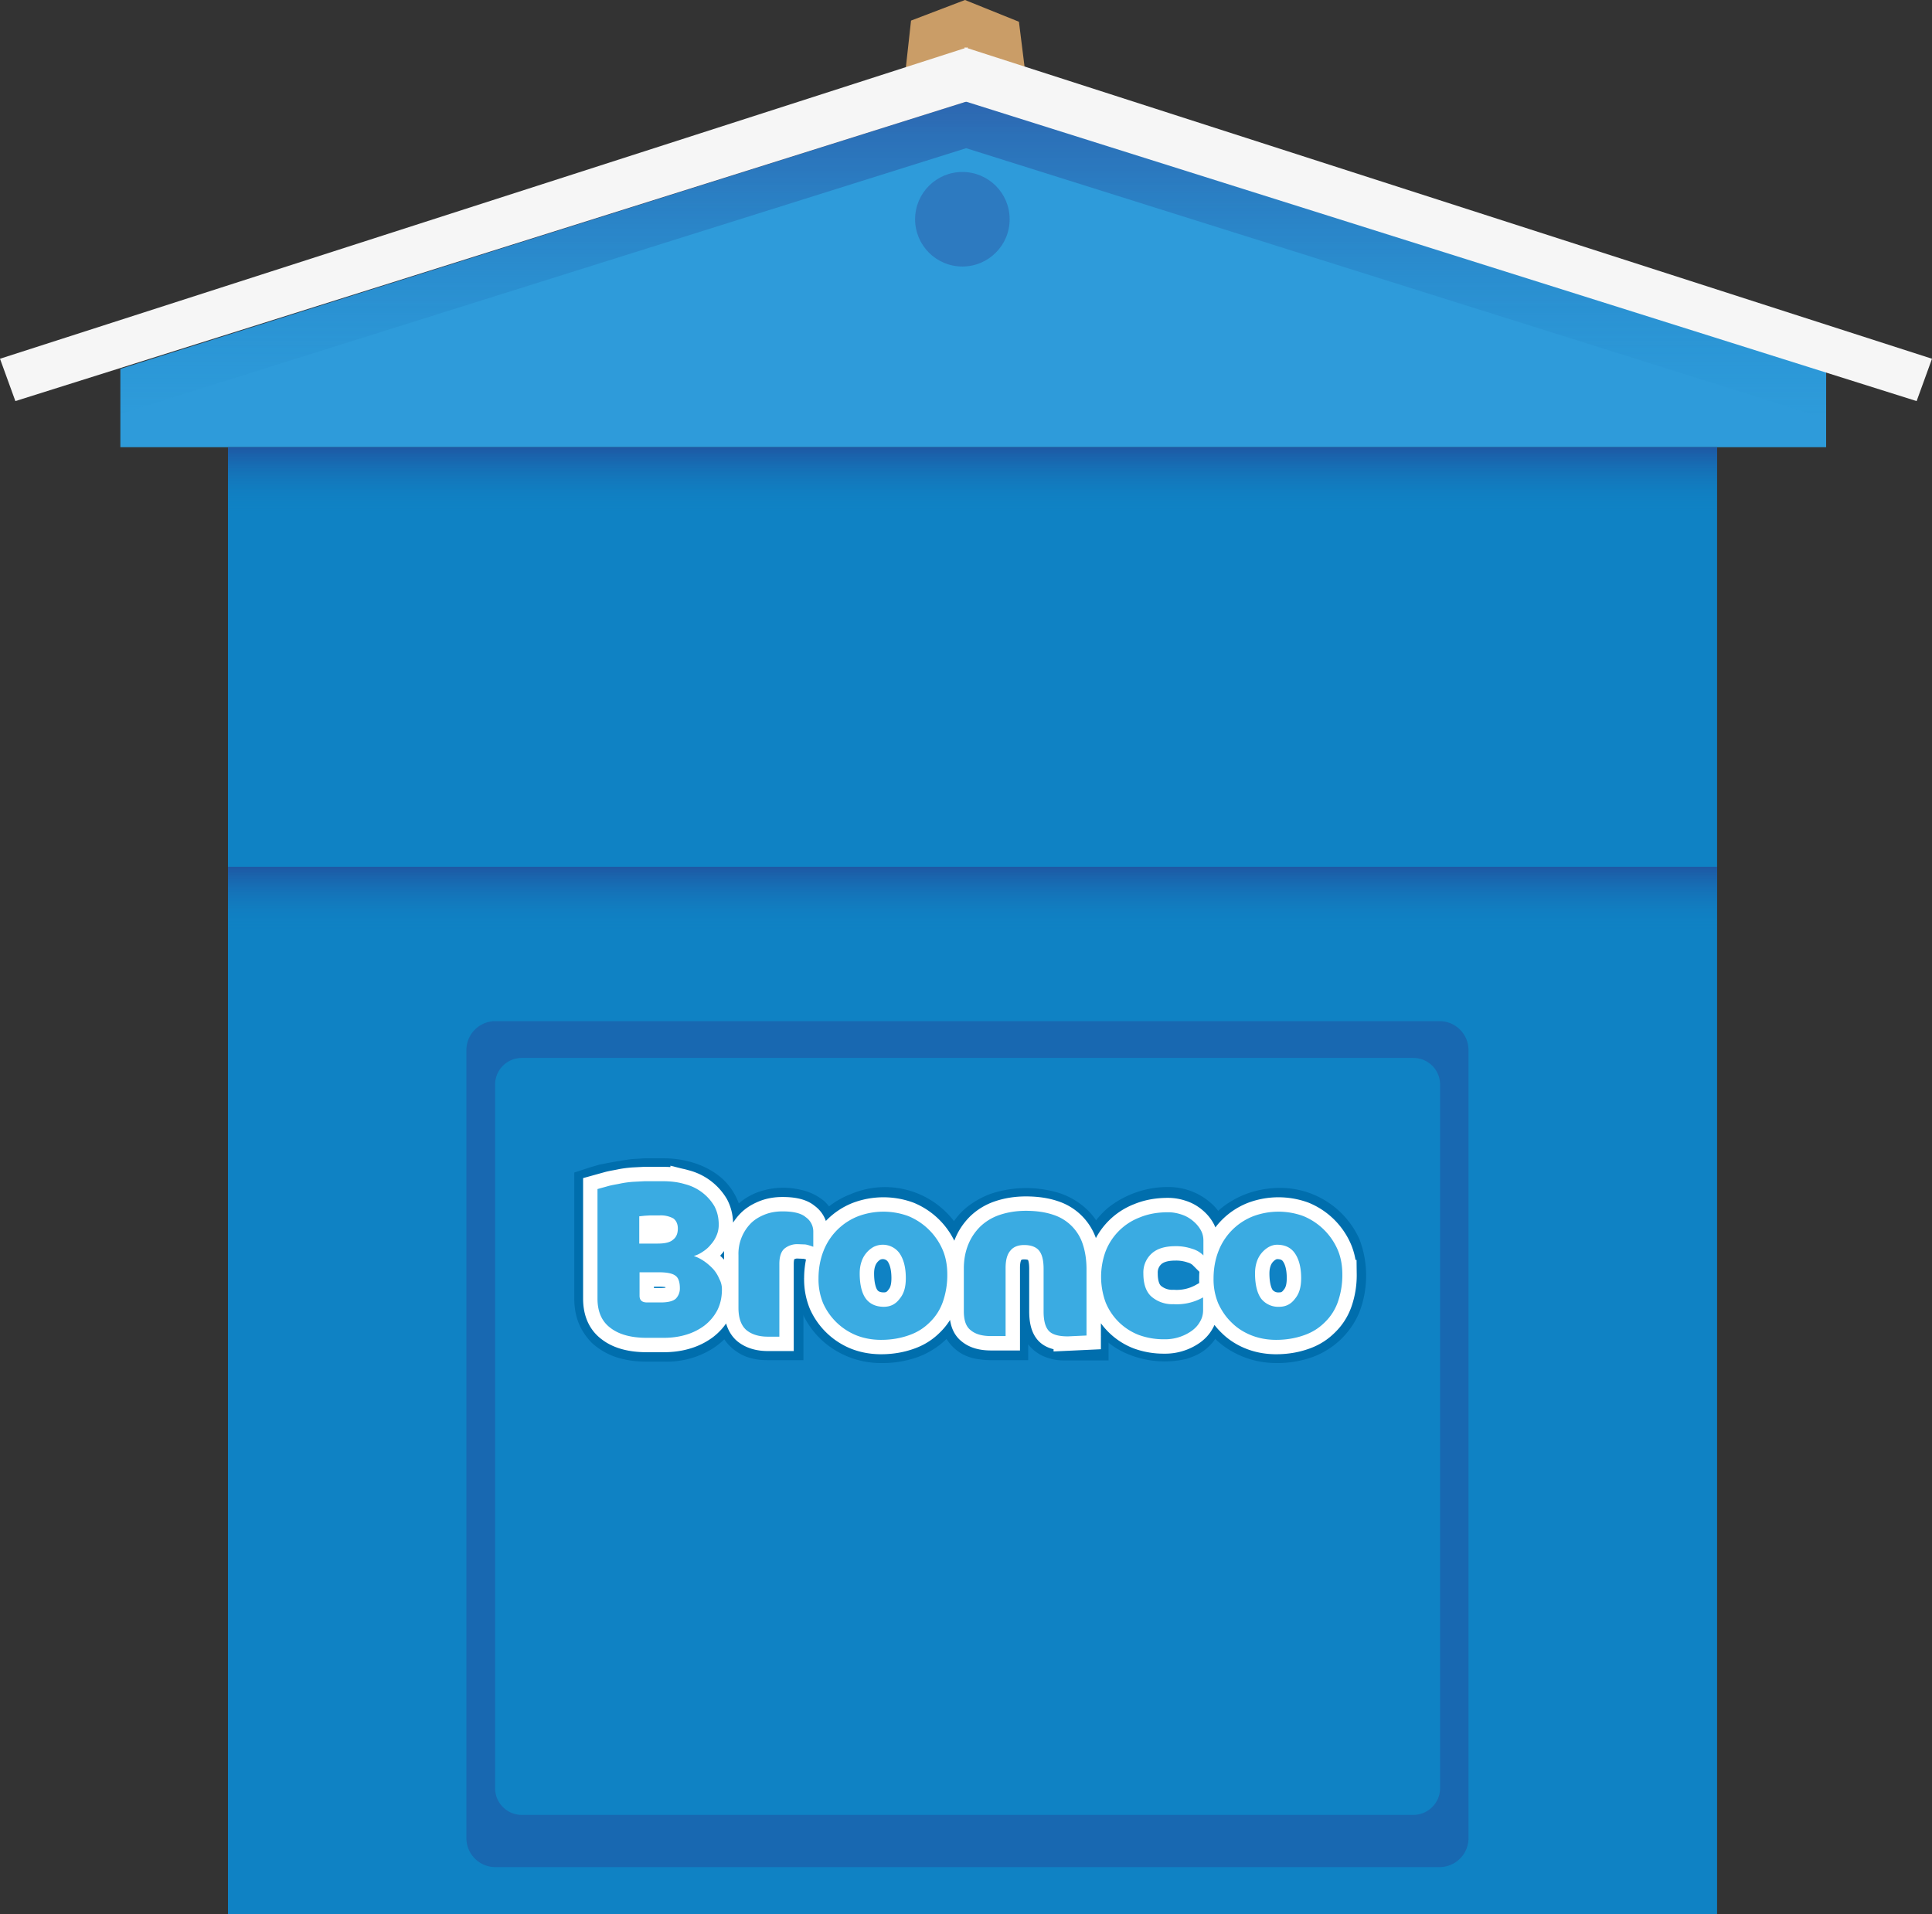
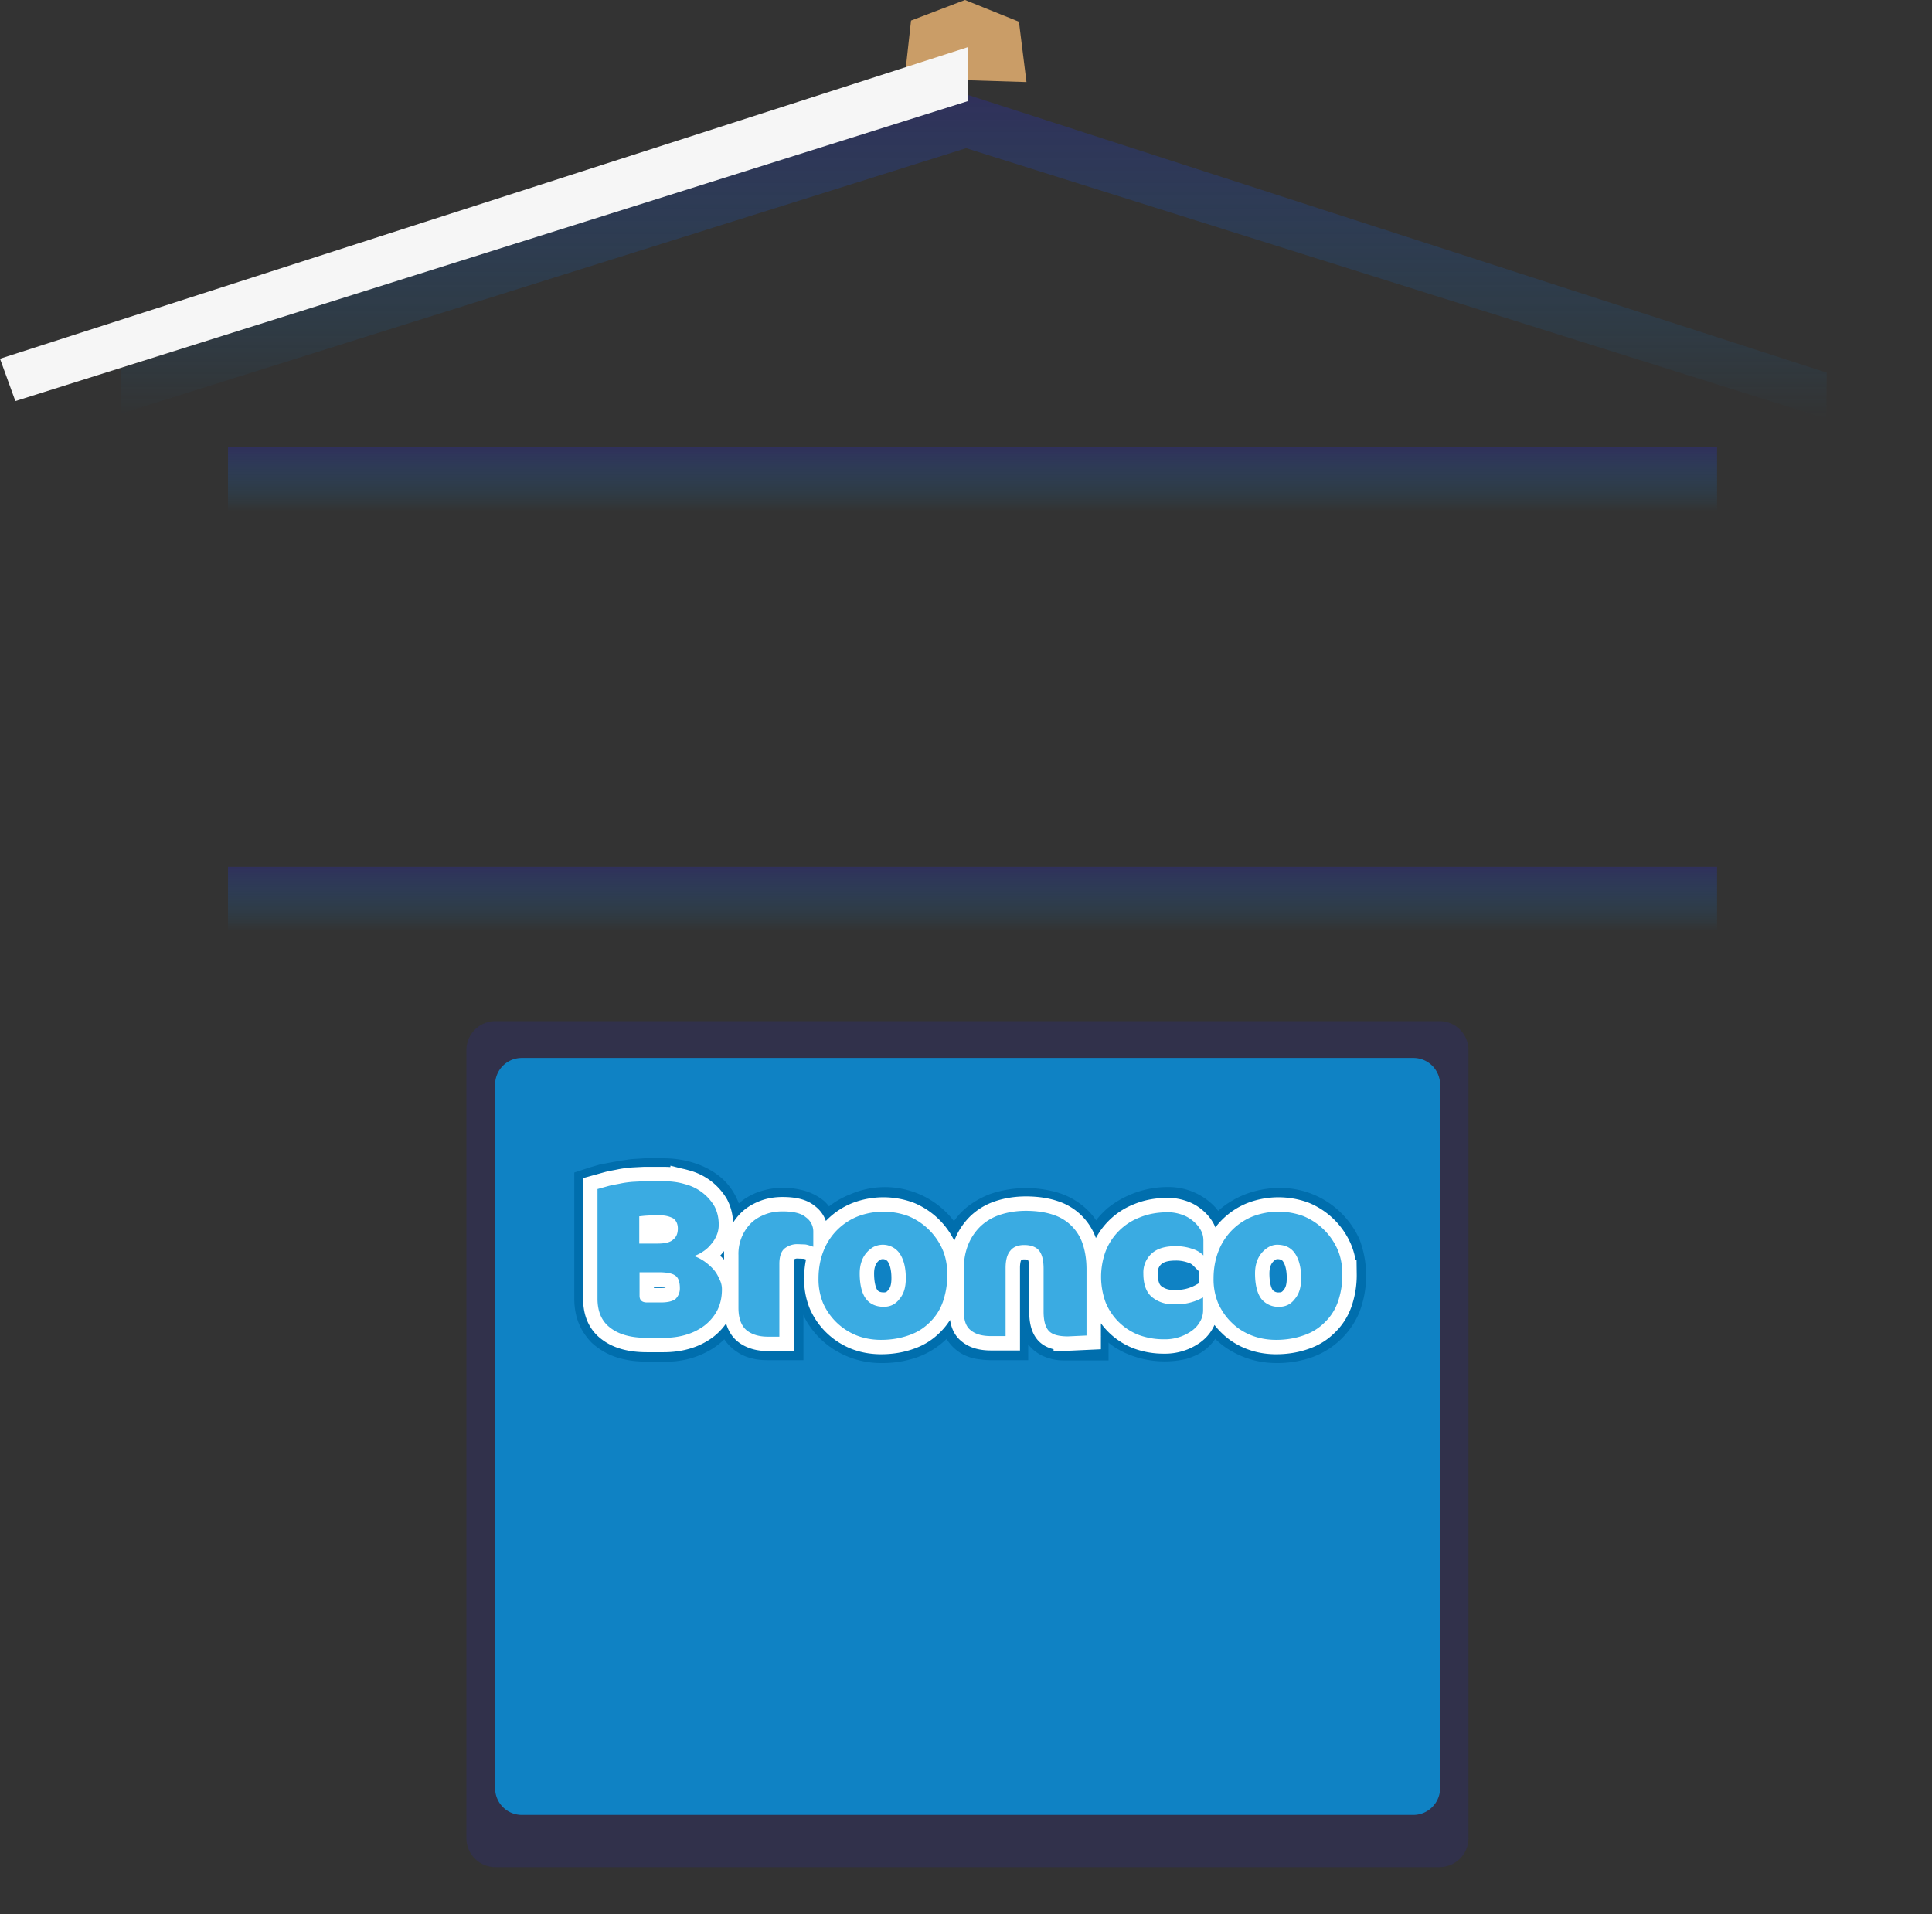
<svg xmlns="http://www.w3.org/2000/svg" style="enable-background:new 0 0 666.1 660.1" viewBox="0 0 666.1 660.1">
  <rect x="0" y="0" width="666.1" height="660.1" fill="#333333" stroke="none" />
  <style>.st1{fill:#0f82c4}.st2{opacity:.3;fill:#2d2e83;enable-background:new}.st5{fill:#f6f6f6}.st8{fill:#006ead}.st9{fill:none;stroke:#fff;stroke-width:9.923;stroke-miterlimit:6.72}.st11{fill:#3aabe2}</style>
-   <path d="M41.5 154.2v-27l292.1-92.3 296 93.2v26.1z" style="fill:#2e9bda" />
-   <path d="M78.6 320.3H592v339.8H78.6zM78.6 154.2H592v166.1H78.6z" class="st1" />
  <path d="M496.3 643.8H170.8a10 10 0 0 1-10-10V362.1a10 10 0 0 1 10-10h325.5a10 10 0 0 1 10 10v271.6a10 10 0 0 1-10 10.1z" class="st2" />
-   <circle cx="331.8" cy="75.6" r="16.3" class="st2" />
  <path d="m311.9 27 2.2-19.9L332.7 0l18.6 7.5 2.6 20.8z" style="fill:#ca9d67" />
  <linearGradient id="SVGID_1_" x1="335.6" x2="335.6" y1="517.6" y2="629.6" gradientTransform="matrix(1 0 0 -1 0 662)" gradientUnits="userSpaceOnUse">
    <stop offset="0" style="stop-color:#0f82c4;stop-opacity:0" />
    <stop offset="1" style="stop-color:#2d2e83" />
  </linearGradient>
-   <path d="M629.8 128.5 333.6 32.7v-.3l-.5.1-.5-.1v.3L41.8 127l-.3 15.7 291.6-91.6 296.6 93.3z" style="opacity:.5;fill:url(#SVGID_1_);enable-background:new" />
+   <path d="M629.8 128.5 333.6 32.7v-.3l-.5.1-.5-.1L41.8 127l-.3 15.7 291.6-91.6 296.6 93.3z" style="opacity:.5;fill:url(#SVGID_1_);enable-background:new" />
  <path d="M5.3 138.3 0 123.7 333.6 16.3v18.6z" class="st5" />
-   <path d="m660.8 138.3 5.3-14.6L332.6 16.3v18.6z" class="st5" />
  <linearGradient id="SVGID_2_" x1="335.3" x2="335.3" y1="485.7" y2="507.8" gradientTransform="matrix(1 0 0 -1 0 662)" gradientUnits="userSpaceOnUse">
    <stop offset="0" style="stop-color:#0f82c4;stop-opacity:0" />
    <stop offset="1" style="stop-color:#2d2e83" />
  </linearGradient>
  <path d="M78.6 154.2H592v22.1H78.6z" style="opacity:.5;fill:url(#SVGID_2_);enable-background:new" />
  <linearGradient id="SVGID_3_" x1="335.3" x2="335.3" y1="341" y2="363.1" gradientTransform="matrix(1 0 0 -1 0 662)" gradientUnits="userSpaceOnUse">
    <stop offset="0" style="stop-color:#0f82c4;stop-opacity:0" />
    <stop offset="1" style="stop-color:#2d2e83" />
  </linearGradient>
  <path d="M78.6 298.9H592V321H78.6z" style="opacity:.5;fill:url(#SVGID_3_);enable-background:new" />
  <path d="M487.3 625.8H179.9a9.2 9.2 0 0 1-9.2-9.2V374c0-5.1 4.1-9.2 9.2-9.2h307.4c5.1 0 9.2 4.1 9.2 9.2v242.6c0 5.1-4.2 9.2-9.2 9.2z" class="st1" />
  <path d="M248.9 444.6h8.1a17.3 17.3 0 0 0-3.8-10.7 23.7 23.7 0 0 0-11.6-8.4l-2.4 7.7 2.1 7.8c2.1-.6 4-1.5 5.7-2.7 1.3-.8 2.4-1.8 3.4-2.9a25 25 0 0 0 3.9-5.7c1-2.2 1.7-4.7 1.7-7.3a21.5 21.5 0 0 0-7-16c-2.7-2.4-6-4.2-9.4-5.3a34.6 34.6 0 0 0-11-1.7h-6.4l-4.7.3a188.6 188.6 0 0 0-10.9 1.9l-3.1.9-5.5 1.8v43.6c0 3.2.6 6.4 1.9 9.2 1 2.2 2.4 4.1 4 5.8a23.3 23.3 0 0 0 11.3 5.8c2.5.6 5.1.8 7.8.8h5.7a30 30 0 0 0 16.7-4.3 26 26 0 0 0 9.8-11.1c1.3-2.9 1.9-6.1 1.9-9.6h-16.2c0 1.7-.3 2.8-.8 3.7-.3.7-.8 1.3-1.5 1.9-1 .9-2.3 1.7-4 2.2-1.7.6-3.7.9-5.8.9H223c-2.1 0-3.8-.2-5-.6l-2.1-.8-.8-.6a2 2 0 0 1-.6-1c-.2-.5-.3-1.2-.3-2.3v-37.7H206l2.6 7.7a40.2 40.2 0 0 1 8.7-1.8l2.9-.3 2.2-.1h6.4c2 0 3.8.3 5.3.7 1.1.3 2.1.8 2.9 1.2l1.5 1c.6.6.9 1 1.2 1.7.3.6.4 1.3.4 2.2l-.1.6c-.2.5-.6 1.2-1.2 1.7l-.8.6-.4.2-27.9 7.4 27.6 8.2 1.4.7c.8.5 1.5 1.3 2 2l.4.8.1.1.7-.1h-.7v.1l.7-.1h-.7 7.7v-.1z" class="st8" />
  <path d="M280.6 429.8h8.1v-5.3c0-2.1-.5-4.4-1.5-6.4-.8-1.5-1.9-2.9-3.1-4a18.9 18.9 0 0 0-8.3-3.9 25.8 25.8 0 0 0-15.1 1.1c-2.2.9-4.2 2.1-5.9 3.6-2.7 2.2-4.7 5-6 8.1s-2 6.4-2 9.8V451c0 2.5.3 4.9 1.2 7.3a15.1 15.1 0 0 0 5.9 7.7c1.7 1.2 3.6 2 5.4 2.4 1.9.5 3.7.6 5.6.6H277V435.1l-.5-.1.4.1v-.1l-.5-.1.4.1-2.2-.7 1.8 1.4.4-.7-2.2-.7 1.8 1.4-2.6-2 2 2.7.6-.6-2.6-2 2 2.7-1.5-2.1.7 2.5c.1-.1.5-.1.8-.4l-1.5-2.1.7 2.5-.3-1.1.2 1.1h.1l-.3-1.1.2 1.1-.1-.4.1.4-.1-.4.1.4h.1l1.3.1.9.3 1.4.5h10v-7.9h-8v-8.1h-.5v8.1l2.9-7.5a20.8 20.8 0 0 0-12.9-.6c-1.3.4-2.7 1-3.9 2a12.9 12.9 0 0 0-4.8 7.2c-.5 1.7-.6 3.4-.6 5v25.1h8.1v-8.2h-4l-1.8-.2-.2-.1-.1.1.1-.1-.1.1.1-.1-.4.7.6-.6-.2-.1-.4.7.6-.6-.5.4.6-.3-.1-.1-.5.4.6-.3-.1-.4-.1-1.4v-18.2a7.5 7.5 0 0 1 1.5-4.7c.6-.7 1.2-1.2 2.1-1.6.9-.4 2-.7 3.7-.7 1.3 0 2.2.1 2.7.3l.6.2.1-.1-.1.1.1-.1-.1.1 1-1.5-1.6.8c.2.4.5.7.6.7l1-1.5-1.6.8 2.2-1.2-2.4.6.2.6 2.2-1.2-2.4.6 1.8-.4h-1.9l.1.4 1.8-.4h-1.9v5.3l7.9-.1v-8.1 8.1z" class="st8" />
  <path d="M282.2 440.8h-8.1a28.8 28.8 0 0 0 13.4 24.5A30.3 30.3 0 0 0 304 470a36 36 0 0 0 12.5-2.1 27.9 27.9 0 0 0 15.9-15 35.3 35.3 0 0 0 .2-25.6 30 30 0 0 0-39.4-15.5 28.6 28.6 0 0 0-15.9 15.1 33.5 33.5 0 0 0-2.9 13.8H290.3c0-2.5.4-4.7 1.1-6.5.6-1.3 1.3-2.5 2-3.6 1.3-1.5 2.8-2.7 4.7-3.6s4.2-1.4 6.8-1.4c3.7 0 7.1 1.4 9.6 3.8 1.3 1.2 2.2 2.6 2.9 4.2.7 1.6 1.1 3.5 1.1 5.7 0 2.6-.4 4.8-1 6.6-.5 1.3-1.1 2.4-1.8 3.4-1.1 1.4-2.4 2.4-4.3 3.3s-4.3 1.3-7.5 1.3c-4 0-7.4-1.5-9.8-3.7a12.5 12.5 0 0 1-3.8-9.3l-8.1-.1z" class="st8" />
  <path d="M374.3 460.8h8.1V438c0-3.8-.4-7.4-1.5-10.9a22.9 22.9 0 0 0-8.2-11.8 25 25 0 0 0-8.8-4.3 38.7 38.7 0 0 0-22.2.6 30 30 0 0 0-7.5 4c-3.4 2.5-6 5.9-7.7 9.7-1.7 3.8-2.6 8-2.6 12.4v14.7c0 2.3.3 4.5 1.2 6.8a15.3 15.3 0 0 0 6 7.3 16 16 0 0 0 5.2 2c1.7.3 3.5.5 5.2.5h13v-31.6l.1-1.2-1.3-.5 1.1.8.2-.3-1.3-.5 1.1.8-2.2-1.6 1.7 2.1.5-.5-2.2-1.6 1.7 2.1-1.7-2 .8 2.5c.2-.1.6-.2.8-.5l-1.7-2 .8 2.5-.4-1.3.2 1.4.2-.1-.4-1.3.2 1.4-.1-.5.1.5-.1-.5.1.5v-.1.1-.1.1h.6l.3-1.3-.5 1.3.2.1.3-1.3-.5 1.3 1.1-2.9-2.2 2.2 1 .7 1.1-2.9-2.2 2.2 2.2-2.2-2.7 1.5.6.7 2.2-2.2-2.7 1.5 1.4-.8-1.5.5.1.3 1.4-.8-1.5.5.1-.1-.1.1.1-.1-.1.1.1.5.1 1.3v14.7a21.6 21.6 0 0 0 1.5 8.5c.6 1.4 1.5 2.9 2.7 4 .9.9 2 1.6 3 2.2 1.6.8 3.2 1.3 4.7 1.6s3 .3 4.5.3h14.2v-8.2h-7.9v-8.1h-6.1l-1.9-.1-.5 1.5.8-1.4-.3-.1-.5 1.5.8-1.4-1.5 2.9 2.4-2.1-.9-.8-1.5 2.9 2.4-2.1-2.2 2 2.7-1.3-.4-.7-2.2 2 2.7-1.3-1.5.7 1.6-.6-.1-.1-1.5.7 1.6-.6-.6.2.6-.1v-.1l-.6.2.6-.1-.1-.5-.1-1.5v-14.7c0-1.9-.1-3.7-.6-5.6a13.2 13.2 0 0 0-4.3-7.2c-.8-.6-1.5-1.2-2.4-1.7a16 16 0 0 0-3.8-1.4c-1.3-.3-2.5-.3-3.7-.3-2 0-4 .3-5.9 1.2-1.5.6-2.9 1.5-4 2.7a14.3 14.3 0 0 0-4 7.5 25 25 0 0 0-.5 4.7v23.5h8.1v-8.1H342l-2-.2-.1-.1-.6 1.1.8-.9-.3-.2-.6 1.1.8-.9-1.3 1.4 1.6-1-.3-.3-1.3 1.4 1.6-1-1 .7 1.2-.5-.1-.2-1 .7 1.2-.5-.4.2.4-.1-.4.2.4-.1-.1-1v-14.8a13.1 13.1 0 0 1 2.4-7.9c1-1.1 2.2-2 3.9-2.7a18 18 0 0 1 6.8-1.2c3 0 5.2.4 6.8 1a7.6 7.6 0 0 1 4 2.9c.6.8 1 1.8 1.4 3.2.3 1.4.6 3.1.6 5.2v22.8l7.9-.6v-8.1 8.1z" class="st8" />
  <path d="m401.2 451.6 1.7 3.1-.7-3.5-1 .4 1.7 3.1-.7-3.5.2 1.3-.1-1.3h-.1l.2 1.3-.1-1.3.1.3-.1-.3.1.3-.1-.3h-.3l-1.2-.1-3.1-.3c-1.3-.1-2.7-.3-4.2-.3v2l.8-1.9-.8-.1v2l.8-1.9-.1.4.2-.4-.1.4.2-.4-.4-.3c-.4-.3-1-1-1.6-1.9a23 23 0 0 1-2.4-4.7 12 12 0 0 1-.6-2.4l-.2-1.7h-2.4l2.4.5.1-.5H387l2.4.5-.7-.1.7.2v-.1l-.7-.1.7.2.1-.1.5-.9a19.9 19.9 0 0 1 6.6-5.9c.8-.4 1.4-.7 1.9-.8l.6-.1h.1v-.1.1-.1.1c1.7 0 3.1-.3 4.4-.6 1.9-.5 3.2-1.2 4-1.5l.4-.1h.1l-.2-.5.2.5-.2-.5.2.5-1.3-3.5.8 3.6.4-.1-1.3-3.5.8 3.6-1.3-5.8v5.9l1.3-.1-1.3-5.8v5.9-6.8l-1.2 6.6 1.2.1v-6.8l-1.2 6.6 1.3-6.9-3.4 6.1 2.1.8 1.3-6.9-3.4 6.1 3.3-6.1-5 4.7c.4.5 1 1 1.7 1.3l3.3-6.1-5 4.7 1.5 1.7 5.1 1.3.1.1 15.2-3.8a16.1 16.1 0 0 0-5.3-12 22.1 22.1 0 0 0-15-5.8 33.2 33.2 0 0 0-20.7 7.1 28.6 28.6 0 0 0-7.8 10.5 32.5 32.5 0 0 0 4 32.2c2.7 3.4 6.3 6 10.3 7.7a33.2 33.2 0 0 0 20.3 1.8c1.7-.5 3.4-1.2 5-2.1a16.4 16.4 0 0 0 6.7-7.9c.8-2 1.1-4 1.1-6.1h-16.2v.3l.5.1-.3-.3-.1.1.5.1-.4-.3.3.2-.3-.2.3.2-.3-.2.1.1-.1-.1.1.1-.1-.1s-.2.2-.8.3c-.6.2-1.7.3-3.1.3a14.9 14.9 0 0 1-9.1-2.8 11 11 0 0 1-3.3-4.3c-.8-1.7-1.3-3.9-1.3-6.6a15.2 15.2 0 0 1 2.9-9.1c1.2-1.5 2.7-2.7 4.6-3.6 2-.9 4.4-1.5 7.5-1.5.8 0 1.5.1 2.1.3.9.3 1.5.8 1.7 1.1l.2.3h.1-.1.1-.1 8.1l7.1-3.8-3.4-6.4-9.8-2.5-2 7.8 5.9-5.6-1.5-1.3c-.8-.6-1.7-1-2.7-1.3-.9-.3-1.8-.3-2.6-.3-1.1 0-2 .2-2.7.3l-1.5.5-1.5.6-1.2.5-.3.1c-1.8 0-3.4.3-5 .7a31.2 31.2 0 0 0-12.1 7c-2.2 2-4.2 4.2-5.8 6.6-.8 1.3-1.5 2.6-2.1 4-.6 1.5-1 3.1-1 5.1a33 33 0 0 0 2.6 11.5c.8 1.7 1.6 3.5 2.7 5.1.8 1.3 1.6 2.4 2.6 3.6a19 19 0 0 0 8.7 6.1c1.3.4 2.7.7 4.3.7l3.6.3 2.2.2a22.6 22.6 0 0 0 5.9-.2c1.2-.2 2.6-.6 3.9-1.5l-8.3-13.1z" class="st8" />
  <path d="M411.6 449.4a28.1 28.1 0 0 0 14.7 17.4c4.2 2.1 8.9 3.2 13.8 3.2a36 36 0 0 0 12.5-2.1 27.9 27.9 0 0 0 15.9-15 35.3 35.3 0 0 0 .2-25.6 30 30 0 0 0-27.3-17.7c-5.9 0-11.6 1.5-16.4 4.3a27 27 0 0 0-11.2 12.1l14.5 7.1a13 13 0 0 1 6.6-6.2c1.8-.8 4-1.2 6.4-1.2 3.7 0 7.1 1.4 9.6 3.8 1.3 1.2 2.2 2.6 2.9 4.2.7 1.6 1.1 3.5 1.1 5.7 0 2.6-.4 4.8-1 6.6-.5 1.3-1.1 2.4-1.8 3.4a11.2 11.2 0 0 1-4.3 3.3 19 19 0 0 1-7.5 1.3c-3.3 0-6.1-1-8.4-2.6-1.1-.8-2.1-1.7-2.9-2.9-.8-1.1-1.4-2.3-1.8-3.7l-15.6 4.6z" class="st8" />
  <path d="M248.9 444.6c0 2.9-.6 5.3-1.7 7.4a16.1 16.1 0 0 1-4.5 5.2 20 20 0 0 1-6.4 3.1c-2.4.7-4.9 1-7.5 1H223c-5.3 0-9.5-1.1-12.5-3.4-3-2.2-4.5-5.6-4.5-10.1V410l3.6-1c1.4-.4 2.9-.6 4.3-.9s3-.5 4.4-.6l3.9-.2h6.4c2.7 0 5.2.3 7.5 1a16.5 16.5 0 0 1 10.2 7.6c1 1.9 1.5 4 1.5 6.4 0 1.2-.2 2.4-.7 3.6-.5 1.2-1.1 2.2-2 3.2-.8 1-1.7 1.8-2.8 2.5a11 11 0 0 1-3.1 1.5c1.3.4 2.4 1 3.6 1.8a20 20 0 0 1 3.1 2.7 12 12 0 0 1 2.1 3.4c.7 1.3.9 2.5.9 3.6zm-15.2-21c0-1.6-.6-2.8-1.6-3.5a9 9 0 0 0-4.8-1H224l-1.7.1-1.9.2v9.4h6.4c2.4 0 4.2-.4 5.2-1.3 1.2-.9 1.7-2.2 1.7-3.9zm.7 20.6c0-2.1-.5-3.6-1.5-4.3-1-.8-2.9-1.2-5.7-1.2h-6.7v8.1c0 1.5.8 2.3 2.6 2.3h4.7c2.4 0 4.2-.4 5.2-1.3a5 5 0 0 0 1.4-3.6zM280.1 429.8c-.9-.3-1.7-.6-2.5-.7l-2.6-.1a7 7 0 0 0-4.5 1.5c-1.2 1-1.8 2.8-1.8 5.3v25.1h-4c-3.1 0-5.6-.8-7.4-2.3-1.7-1.5-2.7-4-2.7-7.6v-18.2a15 15 0 0 1 4-10.7c1.3-1.4 2.9-2.4 4.8-3.2 1.9-.8 4-1.2 6.4-1.2 3.6 0 6.4.6 8 2a6 6 0 0 1 2.6 4.9v5.3l-.3-.1zM282.2 440.8c0-3.4.6-6.6 1.7-9.4a21 21 0 0 1 11.9-12 24.9 24.9 0 0 1 17.3-.1 22 22 0 0 1 11.7 11.2c1.2 2.6 1.8 5.6 1.8 8.9a28 28 0 0 1-1.5 9.4 18 18 0 0 1-4.5 7.1c-2 2-4.3 3.5-7.2 4.5-2.8 1-6 1.6-9.6 1.6-3 0-5.8-.5-8.4-1.5a21.3 21.3 0 0 1-11.6-11.1 21.6 21.6 0 0 1-1.6-8.6zm30.1-.1c0-3.8-.8-6.6-2.2-8.6a7.1 7.1 0 0 0-9-2.1 9.1 9.1 0 0 0-4.1 5.1c-.4 1.2-.6 2.5-.6 4 0 4 .8 7 2.2 8.8s3.5 2.7 6.1 2.7c2.3 0 4.1-.9 5.5-2.8 1.5-1.8 2.1-4.1 2.1-7.1zM368.2 460.8c-3.2 0-5.4-.6-6.6-1.9s-1.8-3.5-1.8-6.7v-14.7c0-2.9-.5-4.9-1.5-6.2-1-1.3-2.8-2-5.2-2-2.2 0-3.8.7-4.8 2-1.1 1.3-1.6 3.3-1.6 5.9v23.5h-4.9c-3.1 0-5.4-.6-7.1-2-1.7-1.3-2.4-3.5-2.4-6.6v-14.7c0-3 .5-5.7 1.5-8.2s2.4-4.5 4.2-6.3c1.8-1.7 4-3.1 6.7-4 2.7-.9 5.7-1.4 9-1.4 3.7 0 6.9.5 9.5 1.4a15.7 15.7 0 0 1 10.2 10.4c.8 2.5 1.2 5.3 1.2 8.4v22.8l-6.4.3zM414.6 432.6a9 9 0 0 0-3.6-2 17 17 0 0 0-5.7-.9c-3.6 0-6.3.8-8.2 2.5a8.8 8.8 0 0 0-2.9 6.9c0 3.6.9 6.3 2.8 8a11 11 0 0 0 7.6 2.6 18.4 18.4 0 0 0 10.1-2.3h.1v4.3c0 1.4-.3 2.7-1 3.9-.7 1.3-1.6 2.3-2.8 3.2a15.8 15.8 0 0 1-9.6 3 25 25 0 0 1-8.8-1.5 20.2 20.2 0 0 1-11.4-11.2 25.6 25.6 0 0 1-.1-17.4 20.4 20.4 0 0 1 11.8-11.9c2.9-1.2 6.1-1.8 9.8-1.8 1.7 0 3.2.3 4.7.8s2.7 1.2 3.8 2.1c1.1.9 2 1.9 2.7 3.1s1 2.4 1 3.8v5.1l-.3-.3zM418.4 440.8c0-3.4.6-6.6 1.7-9.4a21 21 0 0 1 11.9-12 24.9 24.9 0 0 1 17.3-.1 22 22 0 0 1 11.7 11.2c1.2 2.6 1.8 5.6 1.8 8.9a28 28 0 0 1-1.5 9.4 18 18 0 0 1-4.5 7.1c-2 2-4.3 3.5-7.2 4.5-2.8 1-6 1.6-9.6 1.6-3 0-5.8-.5-8.4-1.5s-5-2.5-6.9-4.4c-2-1.9-3.5-4.1-4.7-6.7a21.6 21.6 0 0 1-1.6-8.6zm30.2-.1c0-3.8-.8-6.6-2.2-8.6s-3.5-2.9-6.1-2.9c-1 0-2 .3-2.9.8a9.1 9.1 0 0 0-4.1 5.1c-.4 1.2-.6 2.5-.6 4 0 4 .8 7 2.2 8.8a7.5 7.5 0 0 0 6.1 2.7c2.3 0 4.1-.9 5.5-2.8 1.5-1.8 2.1-4.1 2.1-7.1z" class="st9" />
  <path d="M194.8 398.6h281.6l-2.1 73.3H193.7z" style="fill:none" />
  <path d="M248.9 444.6c0 2.9-.6 5.3-1.7 7.4a16.1 16.1 0 0 1-4.5 5.2 20 20 0 0 1-6.4 3.1c-2.4.7-4.9 1-7.5 1H223c-5.3 0-9.5-1.1-12.5-3.4-3-2.2-4.5-5.6-4.5-10.1V410l3.6-1c1.4-.4 2.9-.6 4.3-.9s3-.5 4.4-.6l3.9-.2h6.4c2.7 0 5.2.3 7.5 1a16.5 16.5 0 0 1 10.2 7.6c1 1.9 1.5 4 1.5 6.4 0 1.2-.2 2.4-.7 3.6-.5 1.2-1.1 2.2-2 3.2-.8 1-1.7 1.8-2.8 2.5a11 11 0 0 1-3.1 1.5c1.3.4 2.4 1 3.6 1.8a20 20 0 0 1 3.1 2.7 12 12 0 0 1 2.1 3.4c.7 1.3.9 2.5.9 3.6zm-15.2-21c0-1.6-.6-2.8-1.6-3.5a9 9 0 0 0-4.8-1H224l-1.7.1-1.9.2v9.4h6.4c2.4 0 4.2-.4 5.2-1.3 1.2-.9 1.7-2.2 1.7-3.9zm.7 20.6c0-2.1-.5-3.6-1.5-4.3-1-.8-2.9-1.2-5.7-1.2h-6.7v8.1c0 1.5.8 2.3 2.6 2.3h4.7c2.4 0 4.2-.4 5.2-1.3a5 5 0 0 0 1.4-3.6zM280.1 429.8c-.9-.3-1.7-.6-2.5-.7l-2.6-.1a7 7 0 0 0-4.5 1.5c-1.2 1-1.8 2.8-1.8 5.3v25.1h-4c-3.1 0-5.6-.8-7.4-2.3-1.7-1.5-2.7-4-2.7-7.6v-18.2a15 15 0 0 1 4-10.7c1.3-1.4 2.9-2.4 4.8-3.2 1.9-.8 4-1.2 6.4-1.2 3.6 0 6.4.6 8 2a6 6 0 0 1 2.6 4.9v5.3l-.3-.1zM282.2 440.8c0-3.4.6-6.6 1.7-9.4a21 21 0 0 1 11.9-12 24.9 24.9 0 0 1 17.3-.1 22 22 0 0 1 11.7 11.2c1.2 2.6 1.8 5.6 1.8 8.9a28 28 0 0 1-1.5 9.4 18 18 0 0 1-4.5 7.1c-2 2-4.3 3.5-7.2 4.5-2.8 1-6 1.6-9.6 1.6-3 0-5.8-.5-8.4-1.5a21.3 21.3 0 0 1-11.6-11.1 21.6 21.6 0 0 1-1.6-8.6zm30.1-.1c0-3.8-.8-6.6-2.2-8.6a7.1 7.1 0 0 0-9-2.1 9.1 9.1 0 0 0-4.1 5.1c-.4 1.2-.6 2.5-.6 4 0 4 .8 7 2.2 8.8s3.5 2.7 6.1 2.7c2.3 0 4.1-.9 5.5-2.8 1.5-1.8 2.1-4.1 2.1-7.1zM368.2 460.8c-3.2 0-5.4-.6-6.6-1.9s-1.8-3.5-1.8-6.7v-14.7c0-2.9-.5-4.9-1.5-6.2-1-1.3-2.8-2-5.2-2-2.2 0-3.8.7-4.8 2-1.1 1.3-1.6 3.3-1.6 5.9v23.5h-4.9c-3.1 0-5.4-.6-7.1-2-1.7-1.3-2.4-3.5-2.4-6.6v-14.7c0-3 .5-5.7 1.5-8.2s2.4-4.5 4.2-6.3c1.8-1.7 4-3.1 6.7-4 2.7-.9 5.7-1.4 9-1.4 3.7 0 6.9.5 9.5 1.4a15.7 15.7 0 0 1 10.2 10.4c.8 2.5 1.2 5.3 1.2 8.4v22.8l-6.4.3zM414.6 432.6a9 9 0 0 0-3.6-2 17 17 0 0 0-5.7-.9c-3.6 0-6.3.8-8.2 2.5a8.8 8.8 0 0 0-2.9 6.9c0 3.6.9 6.3 2.8 8a11 11 0 0 0 7.6 2.6 18.4 18.4 0 0 0 10.1-2.3h.1v4.3c0 1.4-.3 2.7-1 3.9-.7 1.3-1.6 2.3-2.8 3.2a15.8 15.8 0 0 1-9.6 3 25 25 0 0 1-8.8-1.5 20.2 20.2 0 0 1-11.4-11.2 25.6 25.6 0 0 1-.1-17.4 20.4 20.4 0 0 1 11.8-11.9c2.9-1.2 6.1-1.8 9.8-1.8 1.7 0 3.2.3 4.7.8s2.7 1.2 3.8 2.1c1.1.9 2 1.9 2.7 3.1s1 2.4 1 3.8v5.1l-.3-.3zM418.4 440.8c0-3.4.6-6.6 1.7-9.4a21 21 0 0 1 11.9-12 24.9 24.9 0 0 1 17.3-.1 22 22 0 0 1 11.7 11.2c1.2 2.6 1.8 5.6 1.8 8.9a28 28 0 0 1-1.5 9.4 18 18 0 0 1-4.5 7.1c-2 2-4.3 3.5-7.2 4.5-2.8 1-6 1.6-9.6 1.6-3 0-5.8-.5-8.4-1.5s-5-2.5-6.9-4.4c-2-1.9-3.5-4.1-4.7-6.7a21.6 21.6 0 0 1-1.6-8.6zm30.2-.1c0-3.8-.8-6.6-2.2-8.6s-3.5-2.9-6.1-2.9c-1 0-2 .3-2.9.8a9.1 9.1 0 0 0-4.1 5.1c-.4 1.2-.6 2.5-.6 4 0 4 .8 7 2.2 8.8a7.5 7.5 0 0 0 6.1 2.7c2.3 0 4.1-.9 5.5-2.8 1.5-1.8 2.1-4.1 2.1-7.1z" class="st11" />
</svg>